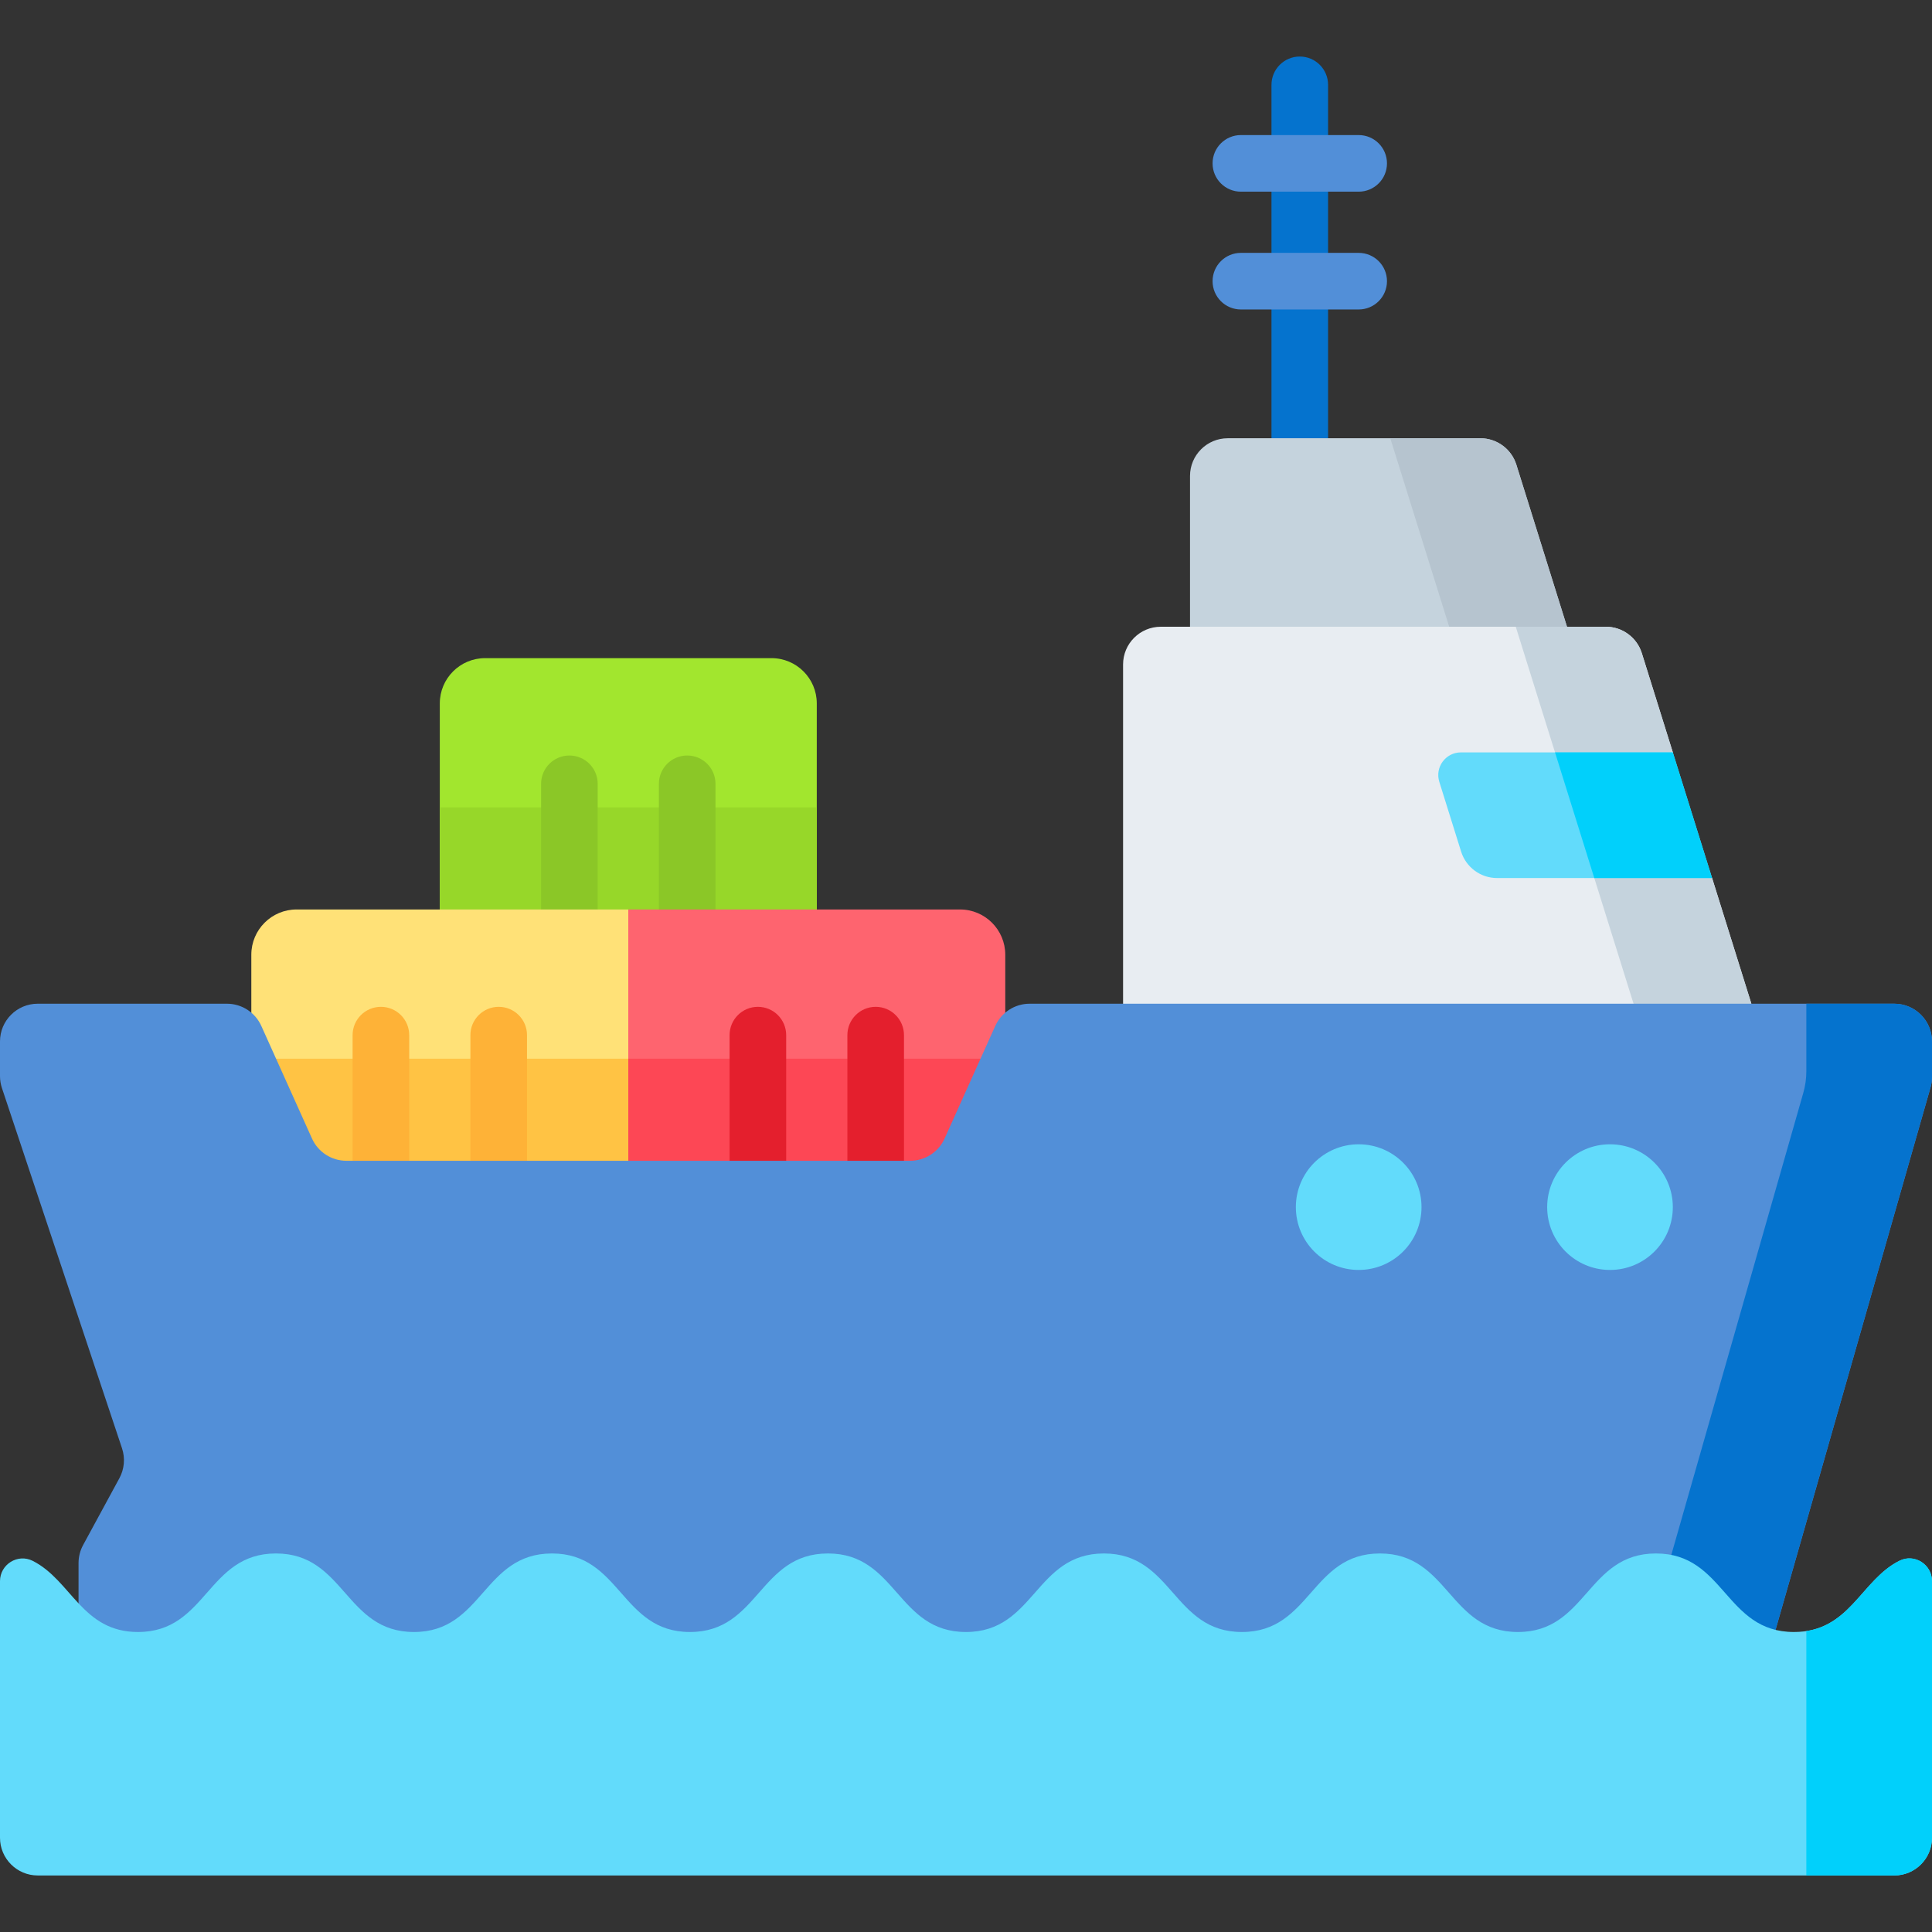
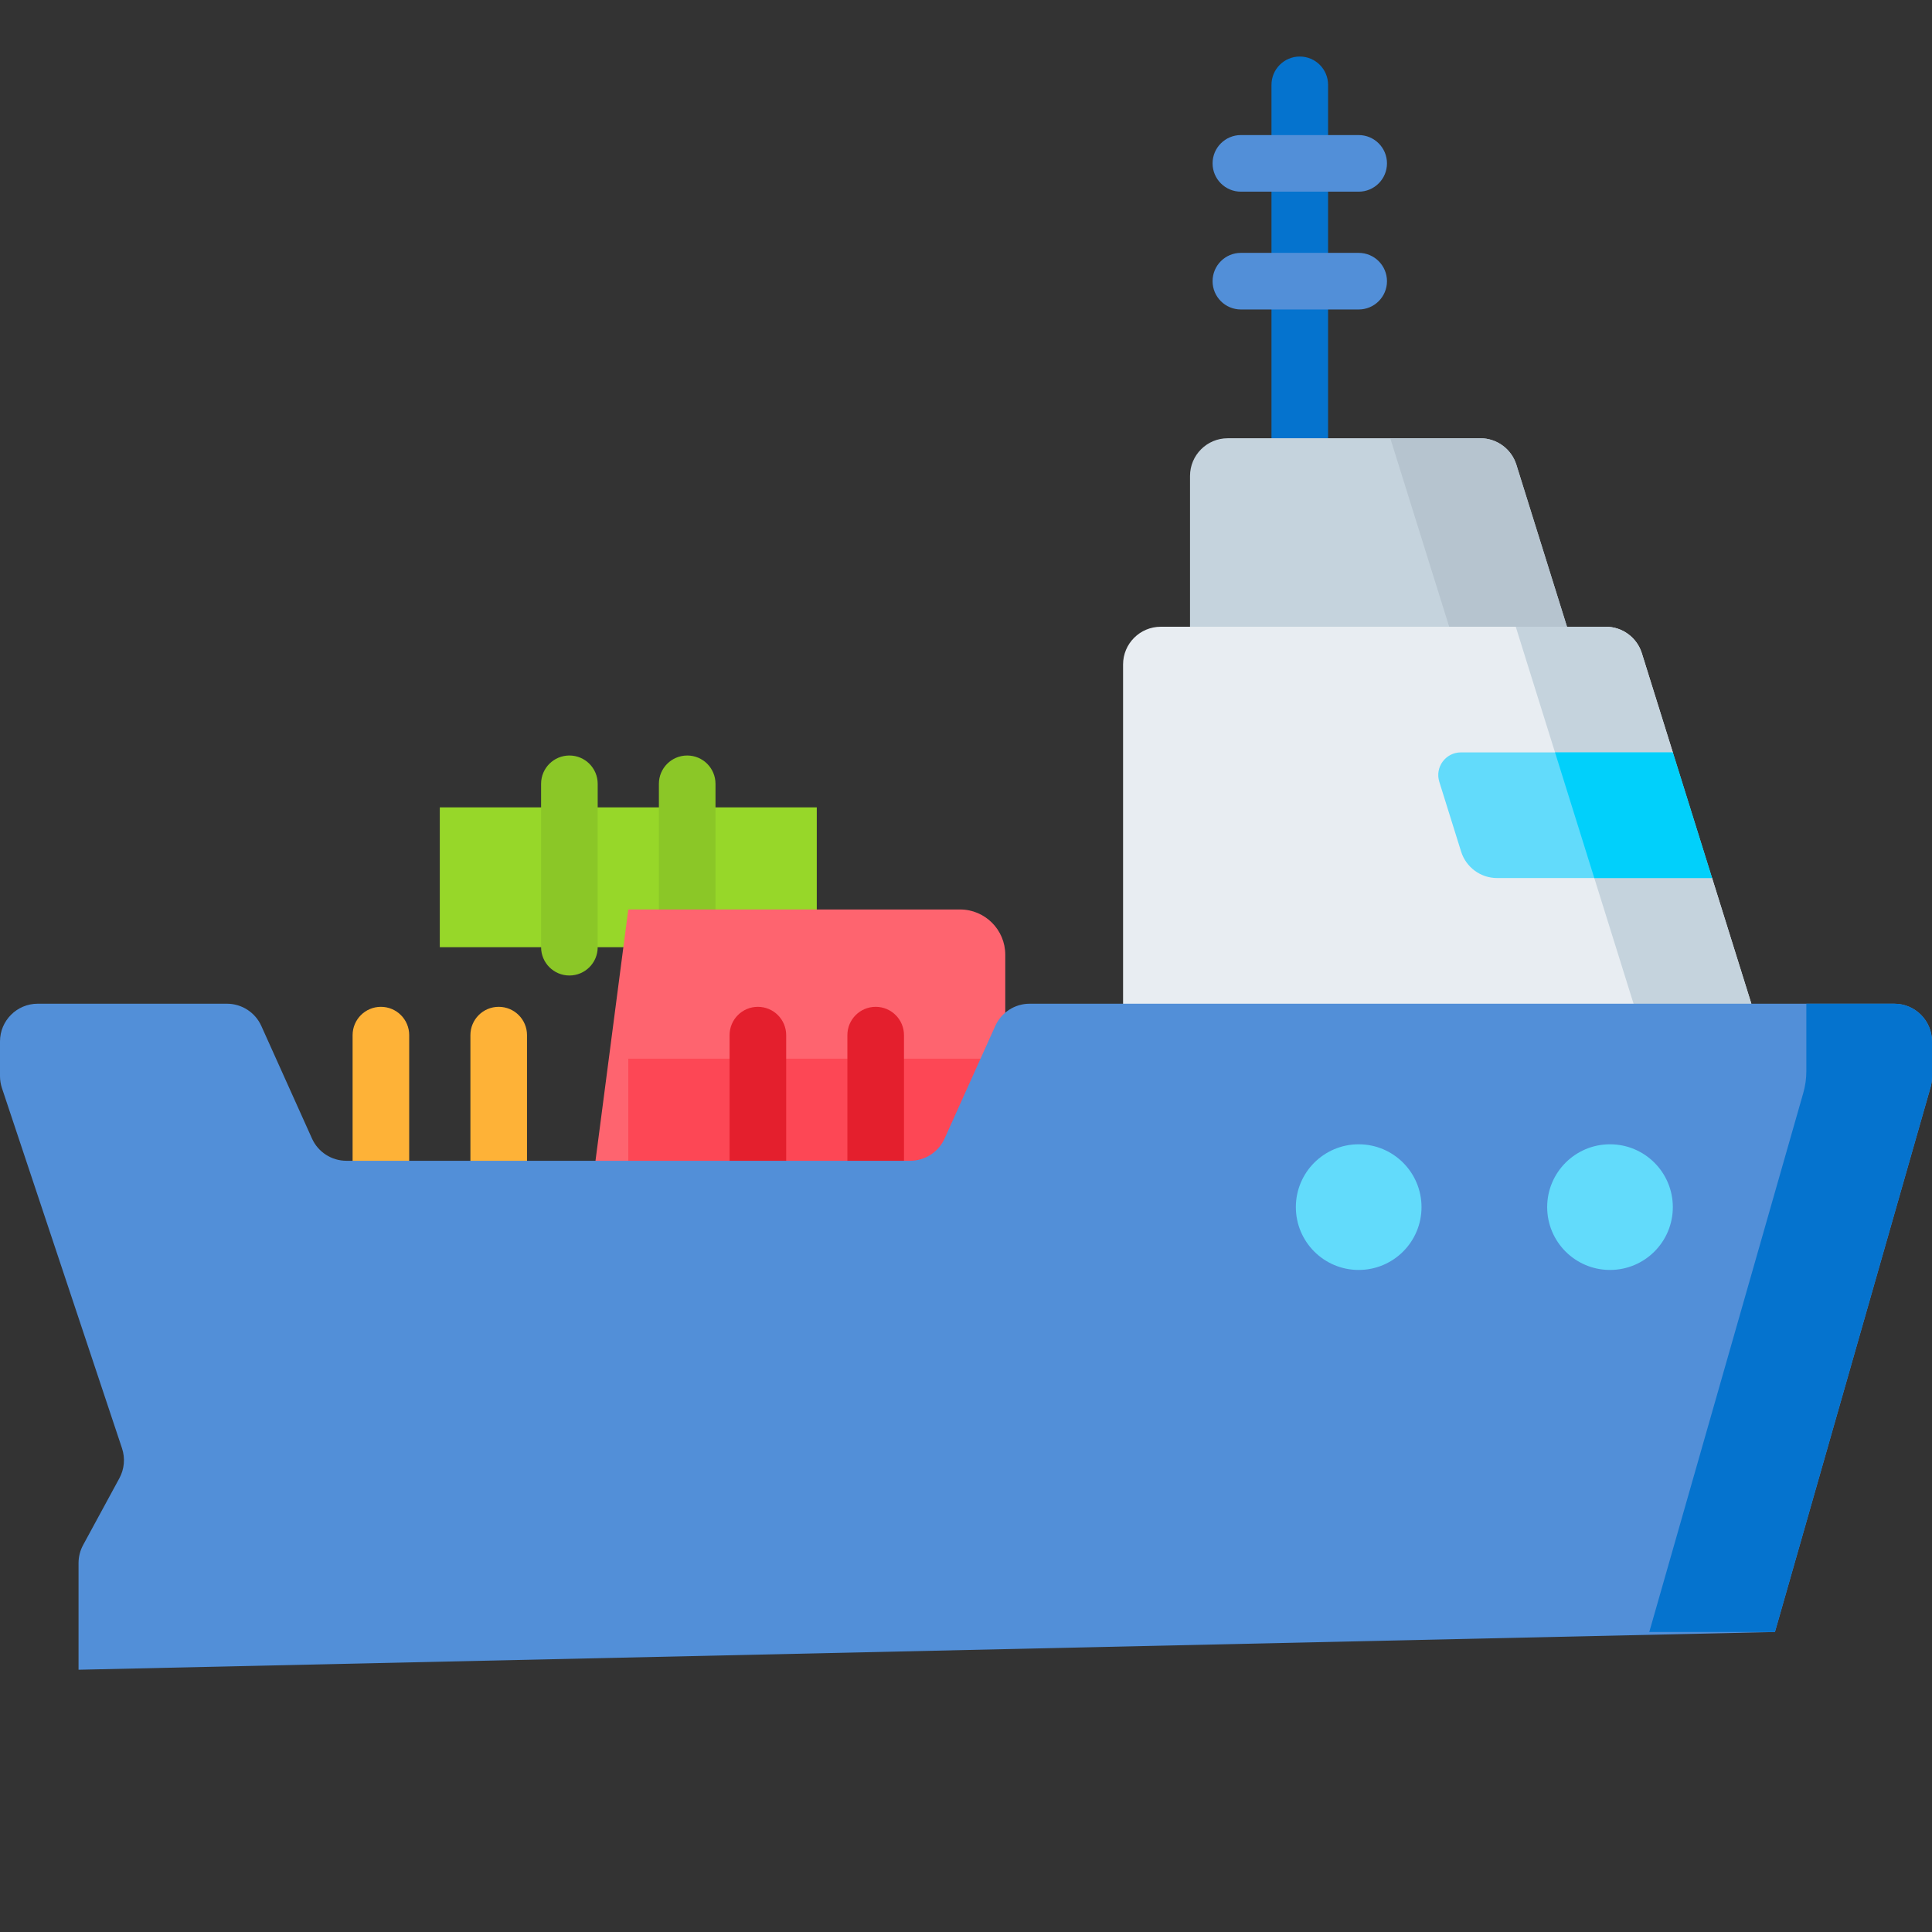
<svg xmlns="http://www.w3.org/2000/svg" id="Capa_1" enable-background="new 0 0 512 512" height="512" viewBox="0 0 512 512" width="512">
  <rect x="0" y="0" width="512" height="512" fill="#333333" stroke="none" />
  <g>
    <g>
      <path d="m344.455 133.942c-4.142 0-7.5-3.358-7.5-7.5v-103.96c0-4.142 3.358-7.5 7.5-7.5s7.5 3.358 7.5 7.5v103.96c0 4.142-3.358 7.5-7.5 7.5z" fill="#0573ce" />
    </g>
    <g>
      <path d="m415.269 166.091-55.204 24.145-44.698-24.145v-39.951c0-5.523 4.477-10 10-10h66.941c4.374 0 8.24 2.842 9.545 7.017z" fill="#c5d3dd" />
    </g>
    <g>
      <path d="m392.307 116.14h-23.867l18.211 58.276 28.618-8.325-13.417-42.934c-1.304-4.174-5.171-7.017-9.545-7.017z" fill="#b6c4cf" />
    </g>
    <g>
      <path d="m360.065 50.795h-31.219c-4.142 0-7.5-3.358-7.5-7.5s3.358-7.5 7.5-7.5h31.219c4.142 0 7.5 3.358 7.5 7.5s-3.358 7.5-7.5 7.5z" fill="#528fd8" />
    </g>
    <g>
      <path d="m360.065 82.014h-31.219c-4.142 0-7.5-3.358-7.5-7.5s3.358-7.5 7.5-7.5h31.219c4.142 0 7.5 3.358 7.5 7.5s-3.358 7.5-7.5 7.5z" fill="#528fd8" />
    </g>
    <g>
      <path d="m453.724 232.693-16.65-16.65 6.244-16.65-8.214-26.284c-1.305-4.175-5.171-7.017-9.545-7.017h-117.933c-5.523 0-10 4.477-10 10v119.878l166.504-29.976z" fill="#e8edf2" />
    </g>
    <g>
      <path d="m453.724 232.693-16.65-16.65 6.244-16.65-8.214-26.284c-1.305-4.175-5.171-7.017-9.545-7.017h-23.868l33.821 108.228 28.618-8.325z" fill="#c5d3dd" />
    </g>
    <g>
      <path d="m381.43 207.182 5.779 18.494c1.305 4.175 5.171 7.017 9.545 7.017h56.97l-10.407-33.301h-56.161c-4.047 0-6.934 3.926-5.726 7.79z" fill="#62dbfb" />
    </g>
    <g>
      <path d="m422.504 232.693h31.22l-10.407-33.301h-31.219z" fill="#01d0fb" />
    </g>
    <g>
-       <path d="m216.455 241.018h-99.902v-54.602c0-6.627 5.373-12 12-12h75.902c6.627 0 12 5.373 12 12z" fill="#a2e62e" />
-     </g>
+       </g>
    <g>
      <path d="m116.553 213.961h99.902v37.057h-99.902z" fill="#97d729" />
    </g>
    <g>
      <path d="m150.895 258.518c-4.142 0-7.5-3.358-7.5-7.5v-43.301c0-4.142 3.358-7.5 7.5-7.5s7.5 3.358 7.5 7.5v43.301c0 4.142-3.358 7.5-7.5 7.5z" fill="#8bc727" />
    </g>
    <g>
      <path d="m182.114 258.518c-4.142 0-7.5-3.358-7.5-7.5v-43.301c0-4.142 3.358-7.5 7.5-7.5s7.5 3.358 7.5 7.5v43.301c0 4.142-3.358 7.5-7.5 7.5z" fill="#8bc727" />
    </g>
    <g>
      <path d="m266.407 307.62-109.902 10 10-76.602h87.902c6.627 0 12 5.373 12 12z" fill="#fe646f" />
    </g>
    <g>
      <path d="m166.504 280.563h99.902v37.057h-99.902z" fill="#fd4755" />
    </g>
    <g>
-       <path d="m166.504 307.62h-99.902v-54.602c0-6.627 5.373-12 12-12h87.902z" fill="#ffe177" />
-     </g>
+       </g>
    <g>
-       <path d="m66.602 280.563h99.902v37.057h-99.902z" fill="#ffc344" />
-     </g>
+       </g>
    <g>
      <path d="m200.846 325.12c-4.142 0-7.5-3.358-7.5-7.5v-43.301c0-4.142 3.358-7.5 7.5-7.5s7.5 3.358 7.5 7.5v43.301c0 4.142-3.358 7.5-7.5 7.5z" fill="#e41f2d" />
    </g>
    <g>
      <path d="m232.065 325.12c-4.142 0-7.5-3.358-7.5-7.5v-43.301c0-4.142 3.358-7.5 7.5-7.5s7.5 3.358 7.5 7.5v43.301c0 4.142-3.358 7.5-7.5 7.5z" fill="#e41f2d" />
    </g>
    <g>
      <path d="m100.943 325.12c-4.142 0-7.5-3.358-7.5-7.5v-43.301c0-4.142 3.358-7.5 7.5-7.5s7.5 3.358 7.5 7.5v43.301c0 4.142-3.358 7.5-7.5 7.5z" fill="#feb237" />
    </g>
    <g>
      <path d="m132.163 325.12c-4.142 0-7.5-3.358-7.5-7.5v-43.301c0-4.142 3.358-7.5 7.5-7.5s7.5 3.358 7.5 7.5v43.301c0 4.142-3.358 7.5-7.5 7.5z" fill="#feb237" />
    </g>
    <g>
      <path d="m263.753 271.89-13.425 29.833c-1.615 3.589-5.184 5.896-9.119 5.896h-149.41c-3.935 0-7.504-2.308-9.119-5.896l-13.425-29.833c-1.615-3.589-5.184-5.896-9.119-5.896h-50.136c-5.523 0-10 4.477-10 10v9.19c0 1.075.173 2.143.513 3.162l31.822 95.467c.876 2.627.623 5.5-.698 7.933l-9.613 17.707c-.795 1.465-1.211 3.105-1.211 4.771v28.274l449.561-10 41.241-144.344c.255-.893.385-1.818.385-2.747v-9.412c0-5.523-4.477-10-10-10h-229.128c-3.935-.001-7.504 2.307-9.119 5.895z" fill="#528fd8" />
    </g>
    <g>
      <path d="m478.699 265.994v17.898c0 1.934-.27 3.858-.801 5.718l-40.825 142.888h33.301l41.241-144.344c.255-.893.385-1.818.385-2.747v-9.412c0-5.523-4.477-10-10-10h-23.301z" fill="#0573ce" />
    </g>
    <g>
      <circle cx="360.065" cy="319.9" fill="#62dbfb" r="16.65" />
    </g>
    <g>
      <circle cx="426.667" cy="319.9" fill="#62dbfb" r="16.65" />
    </g>
    <g>
-       <path d="m0 419.024c0-4.457 4.704-7.386 8.682-5.376 10.261 5.185 13.071 18.85 27.887 18.85 18.284 0 18.284-20.813 36.568-20.813s18.284 20.813 36.569 20.813 18.285-20.813 36.569-20.813c18.286 0 18.286 20.813 36.571 20.813 18.286 0 18.286-20.813 36.572-20.813 18.283 0 18.283 20.813 36.566 20.813 18.284 0 18.284-20.813 36.567-20.813 18.286 0 18.286 20.813 36.572 20.813s18.286-20.813 36.572-20.813c18.287 0 18.287 20.813 36.574 20.813 18.286 0 18.286-20.813 36.573-20.813 18.289 0 18.289 20.813 36.578 20.813 14.82 0 17.631-13.667 27.896-18.851 3.978-2.009 8.682.919 8.682 5.376v67.996c0 5.523-4.477 10-10 10h-491.998c-5.523 0-10-4.477-10-10z" fill="#62dbfb" />
-     </g>
+       </g>
    <g>
-       <path d="m478.699 432.254v64.764h23.301c5.523 0 10-4.477 10-10v-68.005c0-4.383-4.593-7.383-8.524-5.445-9.583 4.722-12.681 16.824-24.777 18.686z" fill="#01d0fb" />
-     </g>
+       </g>
  </g>
</svg>